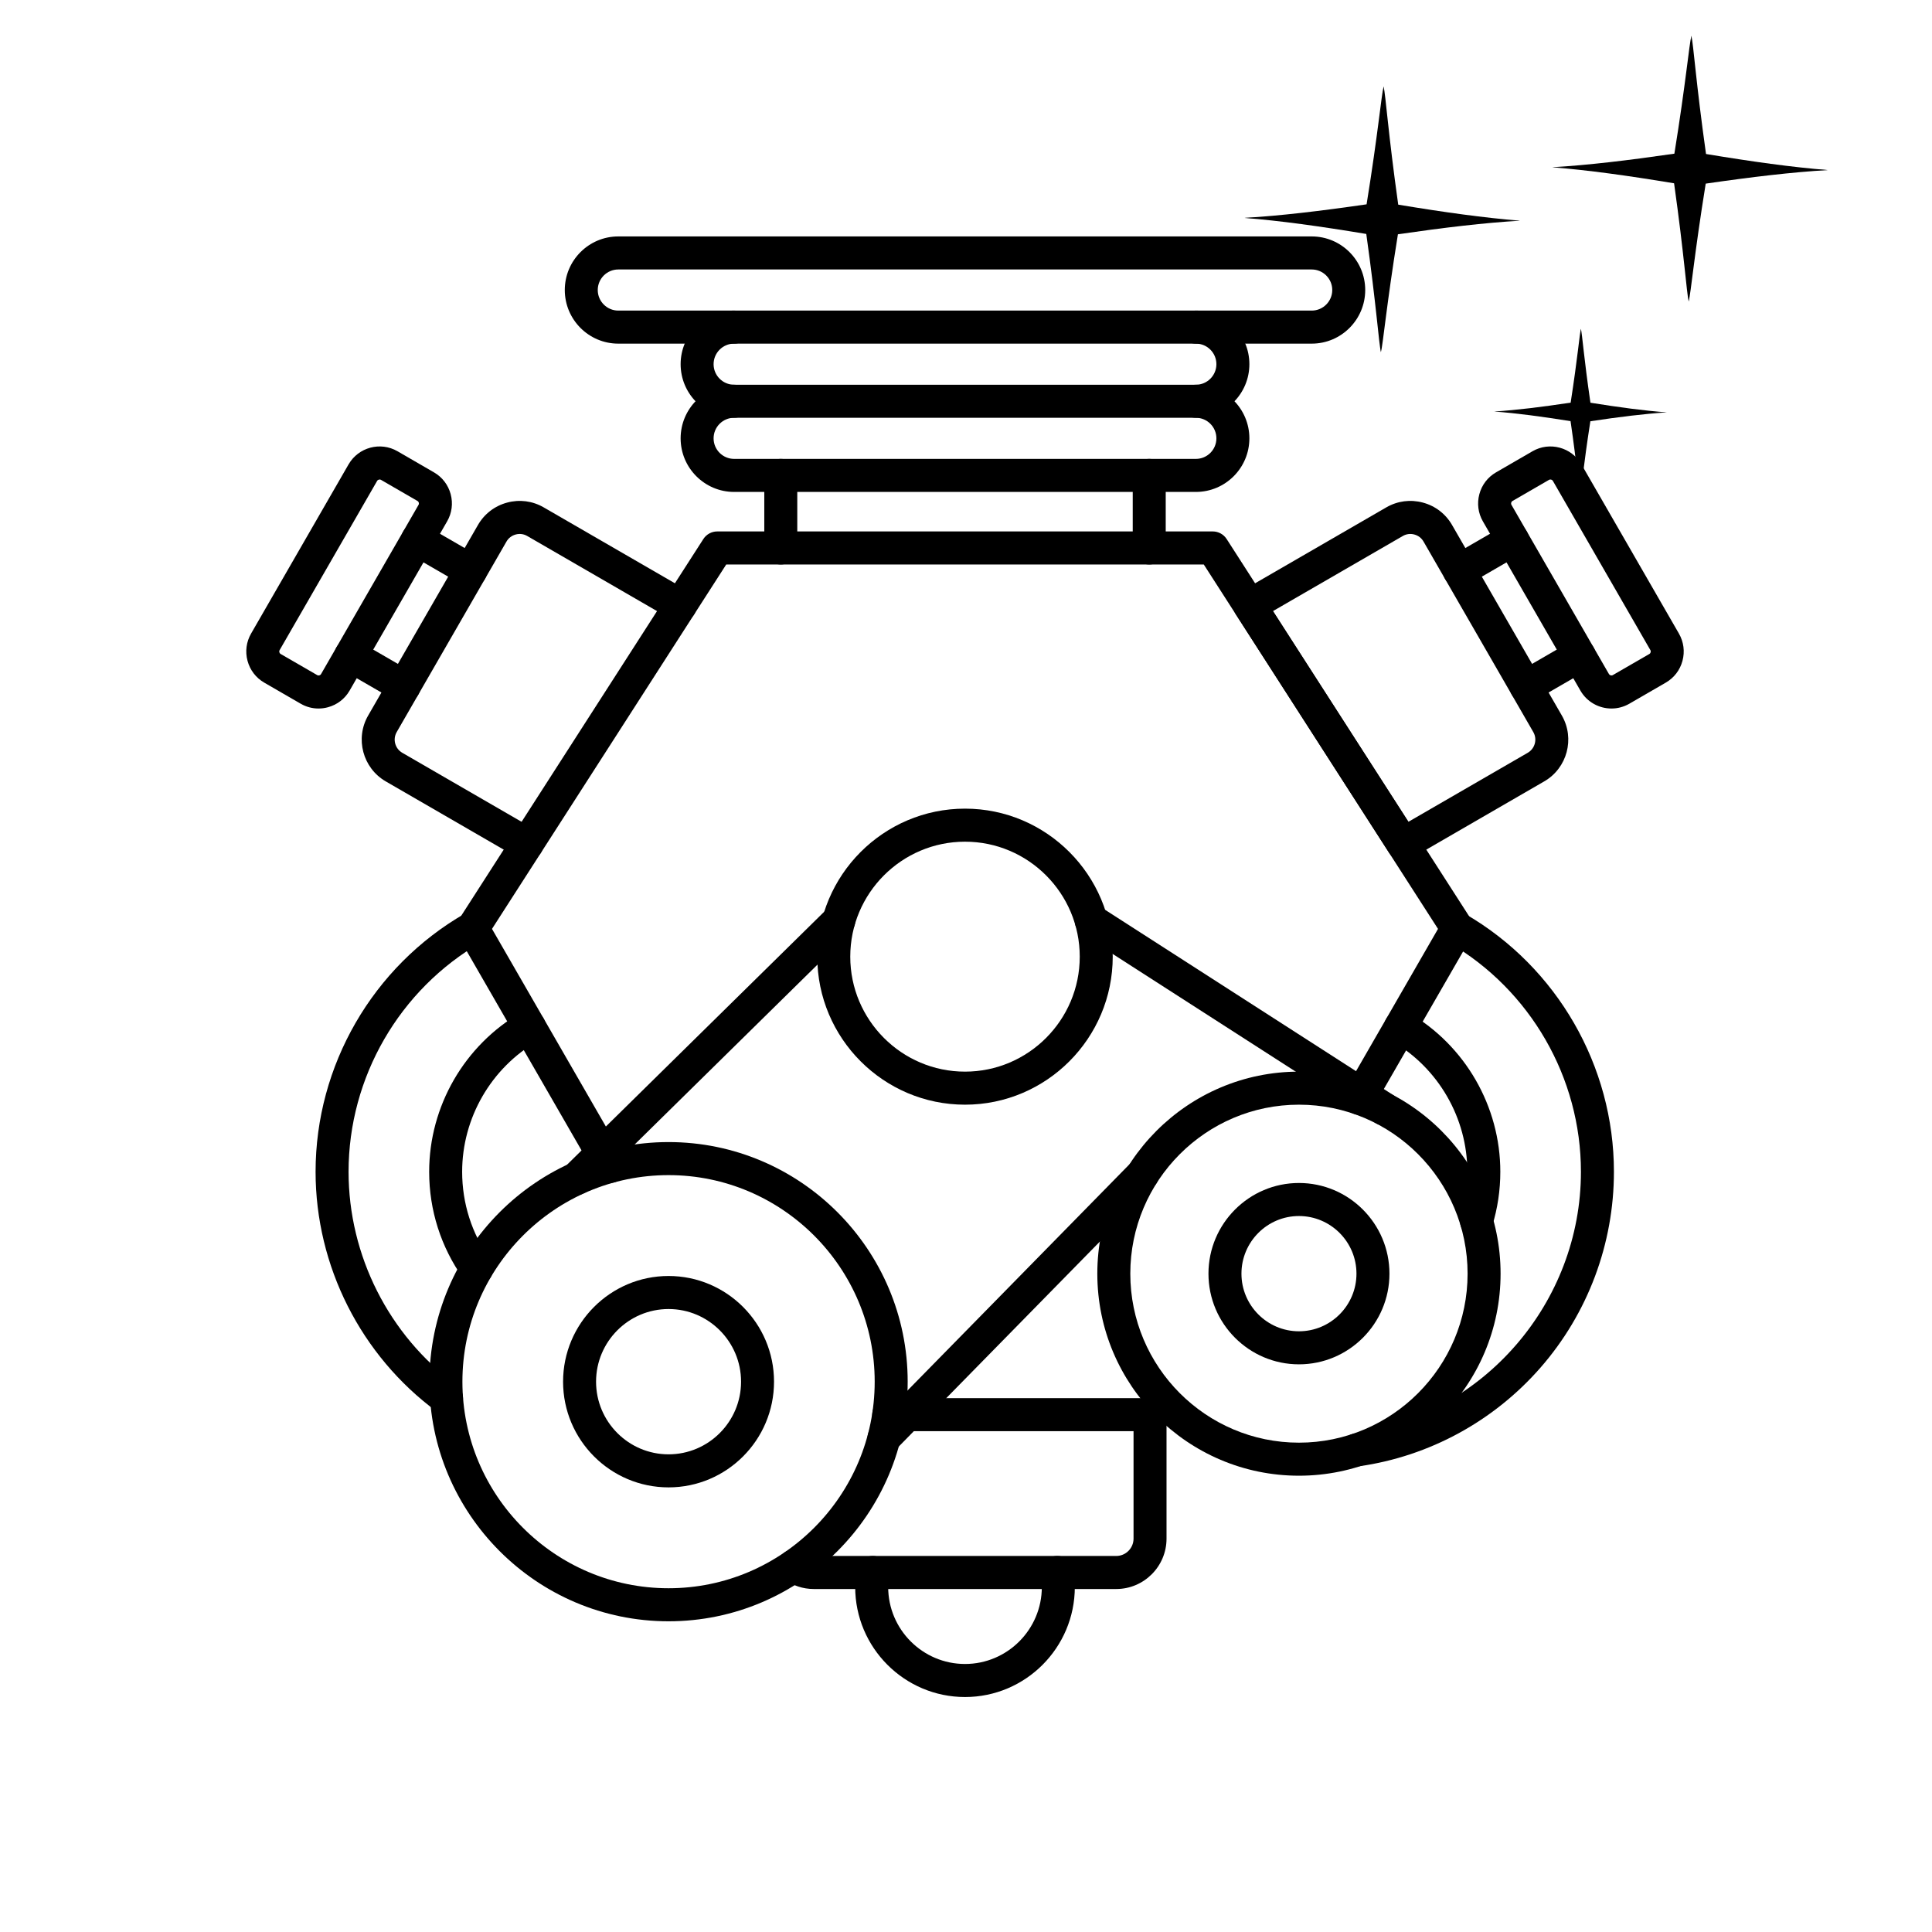
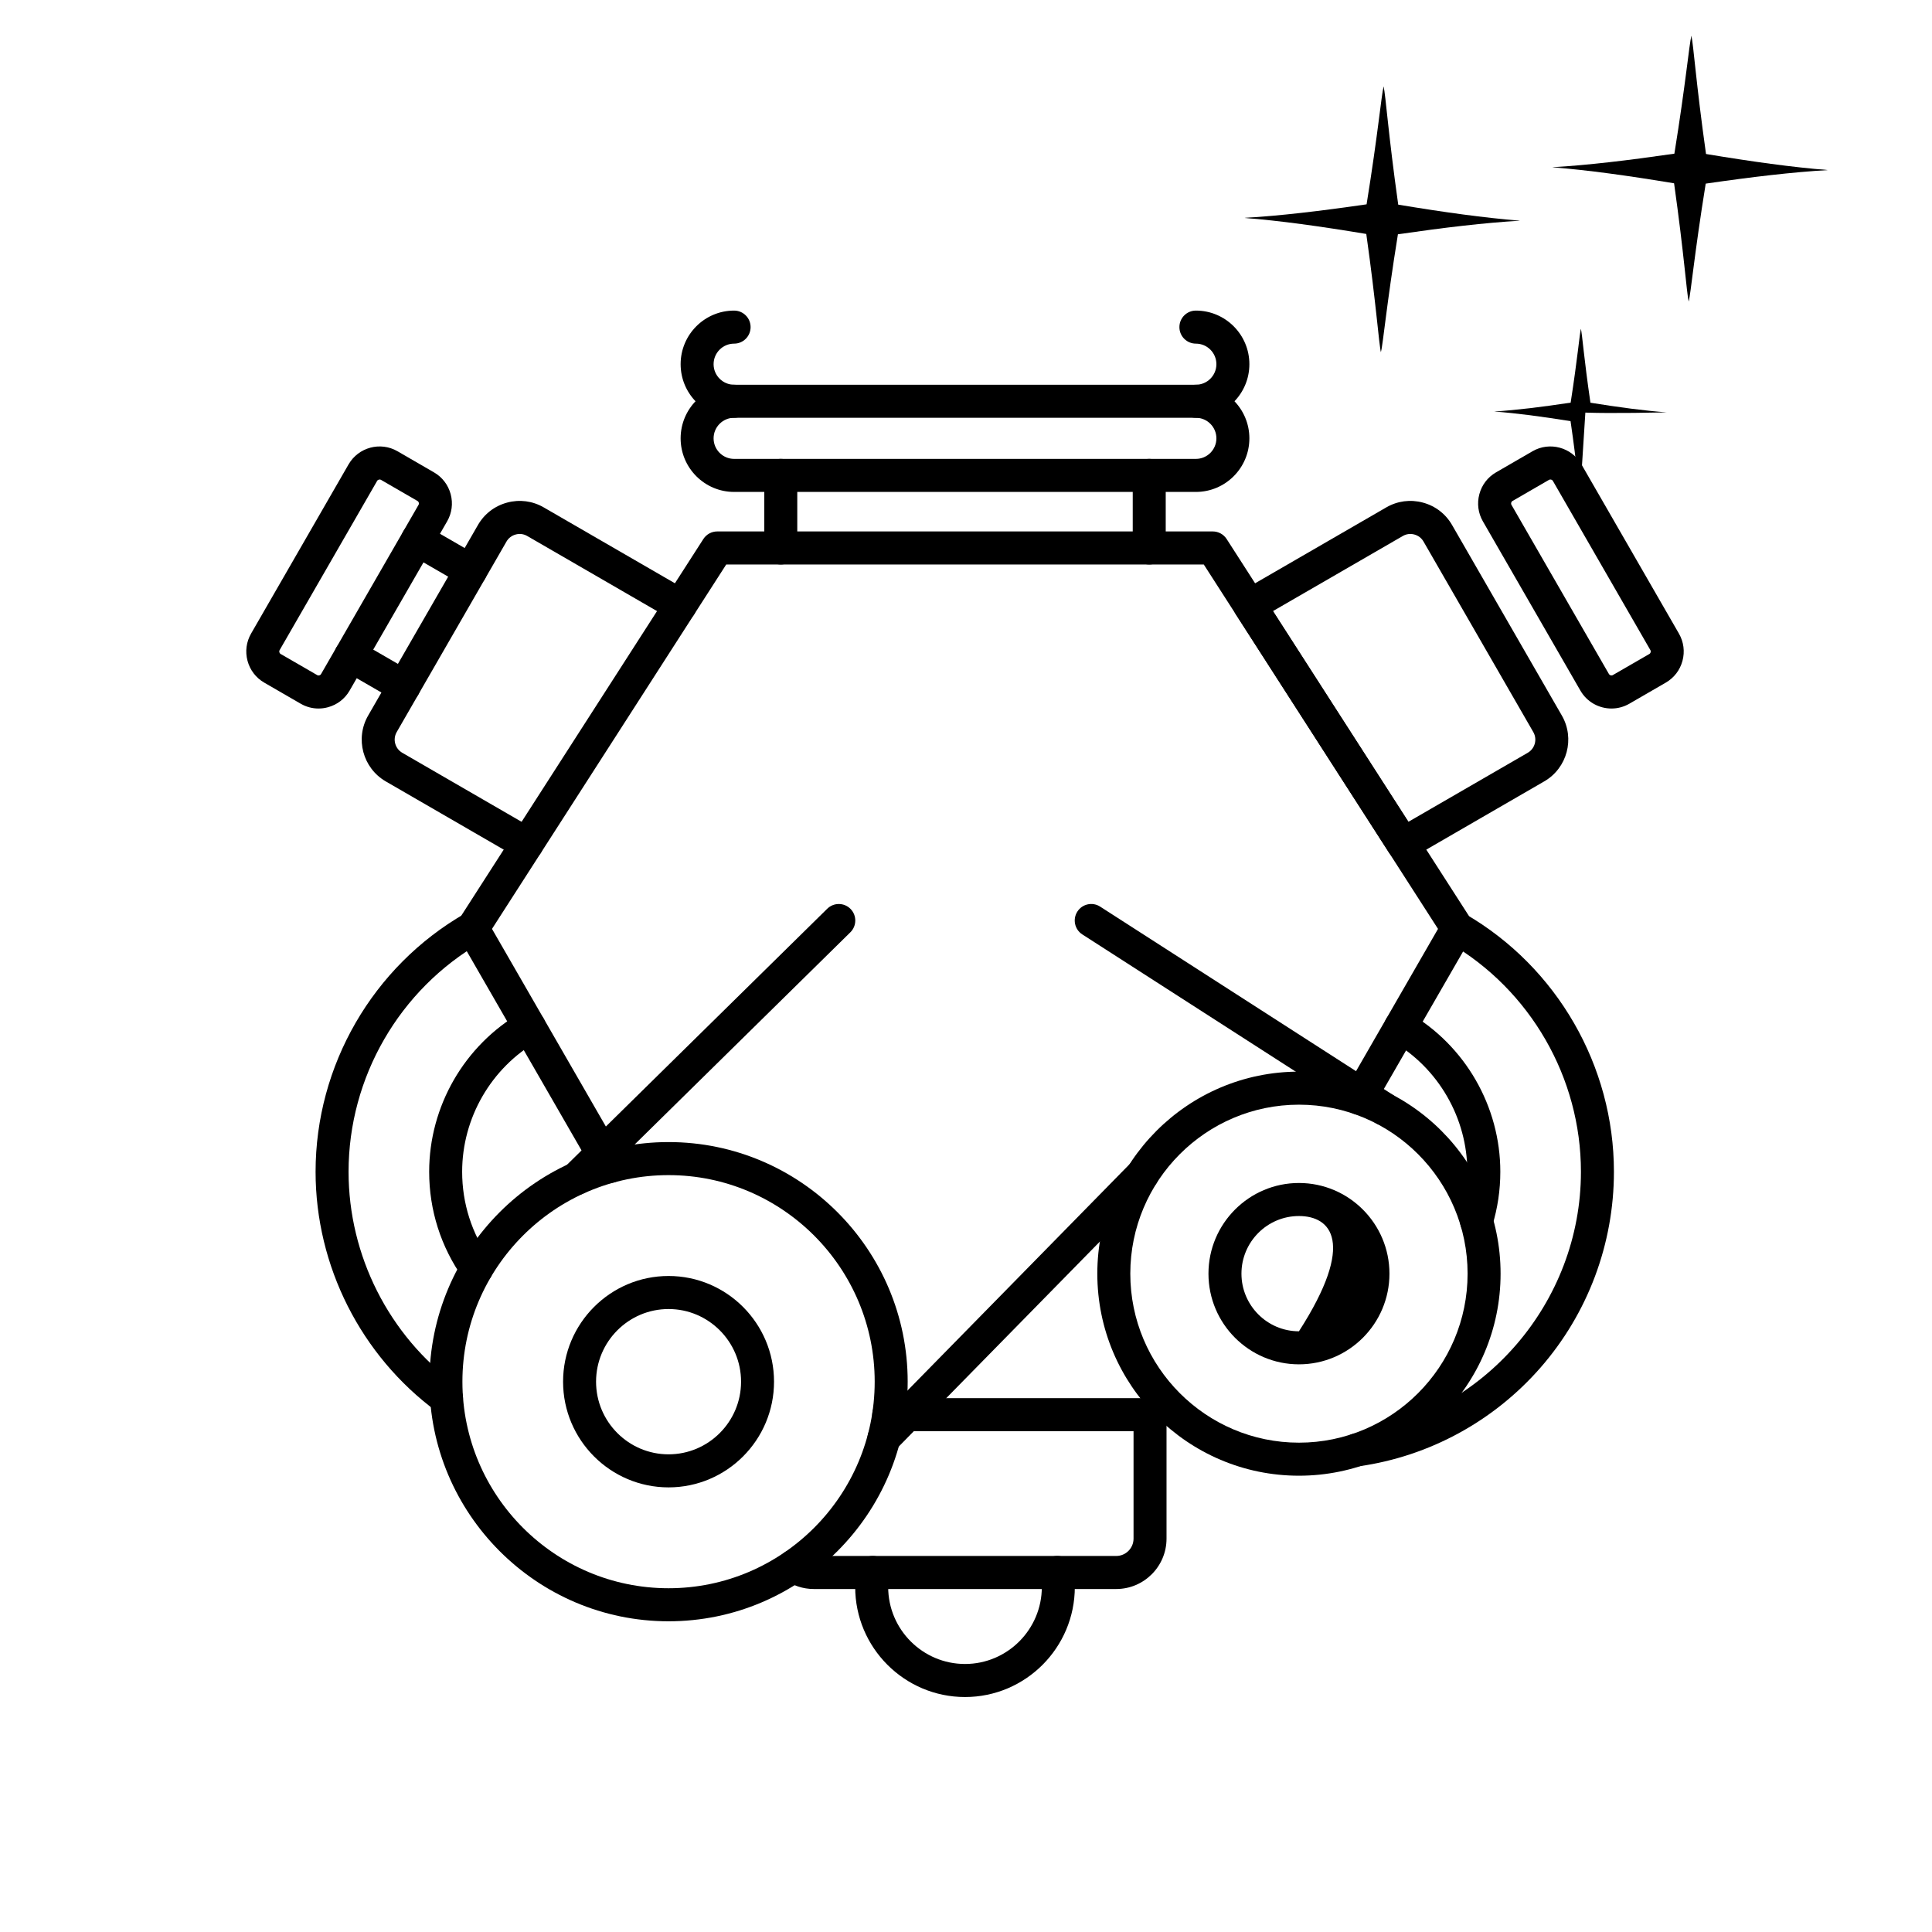
<svg xmlns="http://www.w3.org/2000/svg" width="500" viewBox="0 0 375 375" height="500" preserveAspectRatio="xMidYMid meet">
  <defs>
    <clipPath id="1fc814aaaa">
      <path d="M 47.457 86 L 88 86 L 88 138 L 47.457 138 Z M 47.457 86 " clip-rule="nonzero" />
    </clipPath>
    <clipPath id="9dfa2dfa8c">
-       <path d="M 109 45.863 L 265 45.863 L 265 67 L 109 67 Z M 109 45.863 " clip-rule="nonzero" />
-     </clipPath>
+       </clipPath>
    <clipPath id="63737d6668">
      <path d="M 165 302 L 209 302 L 209 329.363 L 165 329.363 Z M 165 302 " clip-rule="nonzero" />
    </clipPath>
    <clipPath id="af77475a12">
      <path d="M 241.535 42 L 270 42 L 270 69 L 241.535 69 Z M 241.535 42 " clip-rule="nonzero" />
    </clipPath>
    <clipPath id="2c556c18e2">
      <path d="M 241.535 16 L 270 16 L 270 43 L 241.535 43 Z M 241.535 16 " clip-rule="nonzero" />
    </clipPath>
    <clipPath id="2fce722789">
      <path d="M 326 6.898 L 354.785 6.898 L 354.785 34 L 326 34 Z M 326 6.898 " clip-rule="nonzero" />
    </clipPath>
    <clipPath id="b5b89f7719">
      <path d="M 301 6.898 L 330 6.898 L 330 33 L 301 33 Z M 301 6.898 " clip-rule="nonzero" />
    </clipPath>
    <clipPath id="3685d48db5">
      <path d="M 326 32 L 354.785 32 L 354.785 59 L 326 59 Z M 326 32 " clip-rule="nonzero" />
    </clipPath>
    <clipPath id="a07eee235a">
      <path d="M 290 79 L 308 79 L 308 96.148 L 290 96.148 Z M 290 79 " clip-rule="nonzero" />
    </clipPath>
    <clipPath id="6d7289cf06">
      <path d="M 305 79 L 324 79 L 324 96.148 L 305 96.148 Z M 305 79 " clip-rule="nonzero" />
    </clipPath>
  </defs>
  <path fill="#000000" d="M 118.371 229.617 C 117.266 229.617 116.188 229.043 115.598 228.012 L 88.977 181.812 C 88.375 180.77 88.406 179.48 89.055 178.473 L 136.523 104.621 C 137.113 103.707 138.125 103.152 139.215 103.152 L 235.398 103.152 C 236.488 103.152 237.5 103.707 238.09 104.621 L 285.559 178.473 C 286.207 179.48 286.238 180.77 285.641 181.812 L 266.641 214.781 C 265.758 216.316 263.801 216.844 262.27 215.957 C 260.738 215.07 260.211 213.109 261.098 211.574 L 279.117 180.297 L 233.652 109.566 L 140.961 109.566 L 95.496 180.297 L 121.141 224.805 C 122.023 226.34 121.5 228.301 119.969 229.188 C 119.465 229.48 118.914 229.617 118.371 229.617 Z M 118.371 229.617 " fill-opacity="1" fill-rule="nonzero" />
  <path fill="#000000" d="M 102.277 167.027 C 101.734 167.027 101.184 166.887 100.68 166.594 L 74.875 151.668 C 70.418 149.086 68.883 143.352 71.457 138.887 L 92.77 101.902 C 94.012 99.742 96.027 98.195 98.441 97.551 C 100.852 96.902 103.367 97.23 105.523 98.477 L 133.641 114.742 C 135.172 115.629 135.695 117.59 134.812 119.125 C 133.93 120.656 131.973 121.184 130.441 120.297 L 102.324 104.031 C 101.648 103.641 100.859 103.539 100.098 103.746 C 99.336 103.949 98.699 104.434 98.312 105.109 L 77 142.094 C 76.191 143.496 76.676 145.301 78.078 146.113 L 103.883 161.043 C 105.414 161.926 105.938 163.887 105.055 165.422 C 104.461 166.449 103.387 167.027 102.277 167.027 Z M 102.277 167.027 " fill-opacity="1" fill-rule="nonzero" />
  <path fill="#000000" d="M 78.402 136.449 C 77.859 136.449 77.309 136.309 76.805 136.016 L 66.473 130.039 C 64.941 129.152 64.414 127.191 65.301 125.66 C 66.184 124.125 68.141 123.598 69.672 124.484 L 80.008 130.465 C 81.539 131.348 82.062 133.309 81.18 134.844 C 80.586 135.871 79.508 136.449 78.402 136.449 Z M 91.359 113.961 C 90.816 113.961 90.266 113.824 89.762 113.531 L 79.426 107.555 C 77.898 106.668 77.371 104.707 78.258 103.172 C 79.141 101.637 81.098 101.113 82.629 102 L 92.965 107.977 C 94.496 108.863 95.02 110.824 94.133 112.359 C 93.543 113.387 92.465 113.961 91.359 113.961 Z M 91.359 113.961 " fill-opacity="1" fill-rule="nonzero" />
  <g clip-path="url(#1fc814aaaa)">
    <path fill="#000000" d="M 61.82 137.523 C 60.617 137.523 59.434 137.211 58.363 136.59 L 51.277 132.492 C 49.676 131.562 48.527 130.062 48.043 128.262 C 47.562 126.461 47.809 124.586 48.734 122.977 L 67.656 90.137 C 69.574 86.812 73.832 85.668 77.152 87.586 L 84.238 91.688 C 85.844 92.613 86.992 94.117 87.477 95.918 C 87.957 97.719 87.711 99.594 86.785 101.199 L 67.859 134.043 C 66.934 135.648 65.434 136.801 63.637 137.281 C 63.035 137.445 62.426 137.523 61.82 137.523 Z M 54.277 126.184 C 54.184 126.344 54.199 126.5 54.227 126.602 C 54.254 126.703 54.32 126.844 54.477 126.938 L 61.566 131.035 C 61.723 131.129 61.879 131.117 61.98 131.086 C 62.082 131.059 62.227 130.992 62.316 130.836 L 81.238 97.992 C 81.332 97.836 81.316 97.68 81.289 97.578 C 81.262 97.473 81.195 97.332 81.039 97.242 L 73.953 93.141 C 73.699 92.996 73.348 93.09 73.199 93.344 Z M 54.277 126.184 " fill-opacity="1" fill-rule="nonzero" />
  </g>
  <path fill="#000000" d="M 272.336 167.027 C 271.281 167.027 270.25 166.504 269.641 165.555 L 239.883 119.258 C 239.41 118.52 239.258 117.621 239.465 116.766 C 239.668 115.914 240.215 115.184 240.973 114.742 L 269.09 98.477 C 271.246 97.23 273.758 96.902 276.176 97.551 C 278.59 98.195 280.602 99.742 281.844 101.902 L 303.156 138.887 C 305.73 143.352 304.195 149.086 299.738 151.664 L 273.934 166.594 C 273.43 166.887 272.879 167.027 272.336 167.027 Z M 247.082 118.613 L 273.371 159.512 L 296.535 146.113 C 297.938 145.301 298.422 143.496 297.613 142.094 L 276.301 105.109 C 275.914 104.434 275.281 103.949 274.516 103.746 C 273.758 103.539 272.965 103.645 272.293 104.031 Z M 247.082 118.613 " fill-opacity="1" fill-rule="nonzero" />
-   <path fill="#000000" d="M 296.211 136.449 C 295.105 136.449 294.027 135.871 293.438 134.844 C 292.551 133.309 293.074 131.348 294.605 130.465 L 304.941 124.484 C 306.473 123.598 308.43 124.125 309.312 125.66 C 310.199 127.191 309.672 129.152 308.141 130.039 L 297.809 136.016 C 297.305 136.309 296.754 136.449 296.211 136.449 Z M 283.254 113.961 C 282.148 113.961 281.07 113.387 280.48 112.359 C 279.594 110.824 280.121 108.863 281.652 107.977 L 291.984 102 C 293.516 101.113 295.473 101.637 296.355 103.172 C 297.242 104.707 296.719 106.668 295.188 107.555 L 284.852 113.531 C 284.348 113.824 283.797 113.961 283.254 113.961 Z M 283.254 113.961 " fill-opacity="1" fill-rule="nonzero" />
  <path fill="#000000" d="M 312.785 137.523 C 310.379 137.523 308.039 136.273 306.754 134.043 L 287.832 101.203 C 286.902 99.594 286.66 97.719 287.141 95.918 C 287.621 94.117 288.77 92.617 290.375 91.688 L 297.461 87.586 C 300.777 85.668 305.039 86.812 306.957 90.137 L 325.879 122.977 C 326.805 124.586 327.051 126.461 326.57 128.262 C 326.09 130.062 324.938 131.562 323.336 132.492 L 316.25 136.594 C 315.156 137.223 313.965 137.523 312.785 137.523 Z M 300.926 93.074 C 300.836 93.074 300.742 93.094 300.66 93.141 L 293.574 97.242 C 293.418 97.332 293.352 97.473 293.324 97.578 C 293.297 97.68 293.285 97.836 293.375 97.992 L 312.297 130.836 C 312.445 131.09 312.793 131.184 313.047 131.035 L 320.137 126.938 C 320.293 126.844 320.359 126.703 320.387 126.602 C 320.414 126.496 320.43 126.344 320.336 126.184 L 301.414 93.344 C 301.312 93.172 301.121 93.074 300.926 93.074 Z M 300.926 93.074 " fill-opacity="1" fill-rule="nonzero" />
  <path fill="#000000" d="M 223.062 109.566 C 221.297 109.566 219.863 108.129 219.863 106.359 L 219.863 92.277 C 219.863 90.508 221.297 89.07 223.062 89.07 C 224.832 89.07 226.266 90.508 226.266 92.277 L 226.266 106.359 C 226.266 108.129 224.832 109.566 223.062 109.566 Z M 151.551 109.566 C 149.781 109.566 148.348 108.129 148.348 106.359 L 148.348 92.277 C 148.348 90.508 149.781 89.07 151.551 89.07 C 153.316 89.07 154.75 90.508 154.75 92.277 L 154.75 106.359 C 154.75 108.129 153.316 109.566 151.551 109.566 Z M 151.551 109.566 " fill-opacity="1" fill-rule="nonzero" />
  <path fill="#000000" d="M 232.121 95.484 L 142.492 95.484 C 136.766 95.484 132.109 90.816 132.109 85.082 C 132.109 79.344 136.766 74.676 142.492 74.676 L 232.121 74.676 C 237.844 74.676 242.504 79.344 242.504 85.082 C 242.504 90.82 237.848 95.484 232.121 95.484 Z M 142.492 81.09 C 140.297 81.09 138.508 82.883 138.508 85.082 C 138.508 87.281 140.297 89.07 142.492 89.07 L 232.121 89.07 C 234.316 89.07 236.102 87.281 236.102 85.082 C 236.102 82.883 234.316 81.09 232.121 81.09 Z M 142.492 81.09 " fill-opacity="1" fill-rule="nonzero" />
  <path fill="#000000" d="M 232.121 81.09 C 230.352 81.09 228.922 79.656 228.922 77.883 C 228.922 76.113 230.352 74.676 232.121 74.676 C 234.316 74.676 236.102 72.887 236.102 70.688 C 236.102 68.488 234.316 66.699 232.121 66.699 C 230.352 66.699 228.922 65.262 228.922 63.492 C 228.922 61.719 230.352 60.285 232.121 60.285 C 237.848 60.285 242.504 64.949 242.504 70.688 C 242.504 76.426 237.848 81.09 232.121 81.09 Z M 142.492 81.09 C 136.766 81.09 132.109 76.426 132.109 70.688 C 132.109 64.949 136.766 60.285 142.492 60.285 C 144.258 60.285 145.691 61.719 145.691 63.492 C 145.691 65.262 144.258 66.699 142.492 66.699 C 140.297 66.699 138.508 68.488 138.508 70.688 C 138.508 72.887 140.297 74.676 142.492 74.676 C 144.258 74.676 145.691 76.113 145.691 77.883 C 145.691 79.656 144.262 81.09 142.492 81.09 Z M 142.492 81.09 " fill-opacity="1" fill-rule="nonzero" />
  <g clip-path="url(#9dfa2dfa8c)">
    <path fill="#000000" d="M 254.605 66.699 L 120.008 66.699 C 114.281 66.699 109.625 62.031 109.625 56.293 C 109.625 50.559 114.281 45.891 120.008 45.891 L 254.605 45.891 C 260.332 45.891 264.988 50.555 264.988 56.293 C 264.988 62.031 260.332 66.699 254.605 66.699 Z M 120.008 52.305 C 117.812 52.305 116.023 54.094 116.023 56.293 C 116.023 58.492 117.812 60.285 120.008 60.285 L 254.605 60.285 C 256.801 60.285 258.59 58.492 258.59 56.293 C 258.59 54.094 256.801 52.305 254.605 52.305 Z M 120.008 52.305 " fill-opacity="1" fill-rule="nonzero" />
  </g>
  <path fill="#000000" d="M 216.66 308.426 L 157.953 308.426 C 155.883 308.426 153.902 307.777 152.227 306.555 C 150.797 305.516 150.48 303.508 151.52 302.074 C 152.559 300.645 154.562 300.328 155.992 301.371 C 156.566 301.789 157.242 302.012 157.949 302.012 L 216.66 302.012 C 218.512 302.012 220.02 300.5 220.02 298.648 L 220.02 277.793 L 172.508 277.793 C 170.738 277.793 169.305 276.359 169.305 274.586 C 169.305 272.816 170.738 271.379 172.508 271.379 L 223.219 271.379 C 224.988 271.379 226.422 272.816 226.422 274.586 L 226.422 298.648 C 226.422 304.039 222.043 308.426 216.66 308.426 Z M 216.66 308.426 " fill-opacity="1" fill-rule="nonzero" />
  <g clip-path="url(#63737d6668)">
    <path fill="#000000" d="M 187.309 329.391 C 175.555 329.391 165.992 319.809 165.992 308.035 C 165.992 306.926 166.078 305.809 166.25 304.723 C 166.52 302.973 168.156 301.773 169.906 302.047 C 171.652 302.32 172.848 303.961 172.574 305.711 C 172.453 306.473 172.395 307.254 172.395 308.035 C 172.395 316.273 179.086 322.977 187.309 322.977 C 195.527 322.977 202.219 316.273 202.219 308.035 C 202.219 307.258 202.156 306.473 202.039 305.711 C 201.77 303.961 202.965 302.32 204.711 302.047 C 206.457 301.773 208.094 302.973 208.363 304.723 C 208.535 305.812 208.621 306.926 208.621 308.035 C 208.621 319.809 199.059 329.391 187.309 329.391 Z M 187.309 329.391 " fill-opacity="1" fill-rule="nonzero" />
  </g>
  <path fill="#000000" d="M 263.344 284.641 C 261.777 284.641 260.406 283.484 260.18 281.883 C 259.934 280.129 261.148 278.504 262.898 278.258 C 287.961 274.691 306.859 252.844 306.859 227.438 C 306.859 209.184 297.051 192.148 281.262 182.984 C 279.734 182.098 279.211 180.137 280.098 178.602 C 280.984 177.07 282.941 176.547 284.473 177.434 C 302.23 187.742 313.262 206.902 313.262 227.438 C 313.262 241.43 308.203 254.93 299.016 265.449 C 289.918 275.867 277.41 282.668 263.801 284.605 C 263.648 284.629 263.496 284.641 263.344 284.641 Z M 286.586 240.191 C 286.273 240.191 285.957 240.145 285.645 240.047 C 283.953 239.527 283.008 237.734 283.523 236.039 C 284.375 233.266 284.809 230.371 284.809 227.438 C 284.809 217.043 279.223 207.34 270.234 202.121 C 268.703 201.23 268.184 199.27 269.07 197.738 C 269.957 196.203 271.914 195.684 273.445 196.57 C 284.402 202.934 291.211 214.762 291.211 227.438 C 291.211 231.008 290.684 234.539 289.645 237.926 C 289.223 239.305 287.953 240.191 286.586 240.191 Z M 286.586 240.191 " fill-opacity="1" fill-rule="nonzero" />
  <path fill="#000000" d="M 86.668 274.609 C 86.012 274.609 85.348 274.406 84.773 273.984 C 70.047 263.133 61.254 245.73 61.254 227.438 C 61.254 206.816 72.348 187.617 90.211 177.336 C 91.746 176.453 93.699 176.98 94.582 178.516 C 95.461 180.055 94.934 182.012 93.402 182.895 C 77.52 192.039 67.656 209.105 67.656 227.438 C 67.656 243.699 75.473 259.168 88.566 268.82 C 89.992 269.867 90.297 271.875 89.25 273.301 C 88.621 274.156 87.652 274.609 86.668 274.609 Z M 92.504 249.461 C 91.504 249.461 90.52 248.992 89.895 248.117 C 85.582 242.055 83.301 234.902 83.301 227.438 C 83.301 214.723 90.141 202.875 101.148 196.52 C 102.684 195.637 104.641 196.164 105.52 197.699 C 106.402 199.234 105.875 201.195 104.344 202.078 C 95.312 207.289 89.703 217.008 89.703 227.438 C 89.703 233.562 91.57 239.426 95.105 244.395 C 96.133 245.836 95.797 247.836 94.355 248.867 C 93.793 249.266 93.145 249.461 92.504 249.461 Z M 92.504 249.461 " fill-opacity="1" fill-rule="nonzero" />
  <path fill="#000000" d="M 129.766 314.691 C 104.172 314.691 83.352 293.828 83.352 268.184 C 83.352 242.539 104.172 221.676 129.766 221.676 C 155.359 221.676 176.18 242.539 176.18 268.184 C 176.18 293.828 155.359 314.691 129.766 314.691 Z M 129.766 228.09 C 107.703 228.09 89.754 246.078 89.754 268.184 C 89.754 290.293 107.703 308.277 129.766 308.277 C 151.828 308.277 169.777 290.293 169.777 268.184 C 169.777 246.078 151.828 228.09 129.766 228.09 Z M 129.766 228.09 " fill-opacity="1" fill-rule="nonzero" />
  <path fill="#000000" d="M 129.766 288.699 C 118.477 288.699 109.293 279.496 109.293 268.184 C 109.293 256.871 118.477 247.668 129.766 247.668 C 141.055 247.668 150.238 256.871 150.238 268.184 C 150.238 279.496 141.055 288.699 129.766 288.699 Z M 129.766 254.082 C 122.008 254.082 115.695 260.41 115.695 268.184 C 115.695 275.957 122.008 282.285 129.766 282.285 C 137.523 282.285 143.84 275.957 143.84 268.184 C 143.84 260.41 137.523 254.082 129.766 254.082 Z M 129.766 254.082 " fill-opacity="1" fill-rule="nonzero" />
  <path fill="#000000" d="M 252.125 286.434 C 230.547 286.434 212.988 268.84 212.988 247.219 C 212.988 225.594 230.547 208.004 252.125 208.004 C 273.707 208.004 291.262 225.594 291.262 247.219 C 291.262 268.84 273.707 286.434 252.125 286.434 Z M 252.125 214.418 C 234.074 214.418 219.391 229.133 219.391 247.219 C 219.391 265.305 234.074 280.02 252.125 280.02 C 270.176 280.02 284.859 265.305 284.859 247.219 C 284.859 229.133 270.176 214.418 252.125 214.418 Z M 252.125 214.418 " fill-opacity="1" fill-rule="nonzero" />
-   <path fill="#000000" d="M 252.125 264.816 C 242.441 264.816 234.562 256.922 234.562 247.219 C 234.562 237.516 242.441 229.617 252.125 229.617 C 261.809 229.617 269.691 237.516 269.691 247.219 C 269.691 256.922 261.812 264.816 252.125 264.816 Z M 252.125 236.031 C 245.969 236.031 240.965 241.051 240.965 247.219 C 240.965 253.383 245.969 258.402 252.125 258.402 C 258.281 258.402 263.289 253.383 263.289 247.219 C 263.289 241.051 258.281 236.031 252.125 236.031 Z M 252.125 236.031 " fill-opacity="1" fill-rule="nonzero" />
-   <path fill="#000000" d="M 187.309 214.418 C 171.496 214.418 158.633 201.527 158.633 185.688 C 158.633 169.844 171.496 156.957 187.309 156.957 C 203.117 156.957 215.98 169.844 215.98 185.688 C 215.98 201.527 203.117 214.418 187.309 214.418 Z M 187.309 163.371 C 175.023 163.371 165.035 173.383 165.035 185.688 C 165.035 197.992 175.023 208.004 187.309 208.004 C 199.586 208.004 209.578 197.992 209.578 185.688 C 209.578 173.383 199.586 163.371 187.309 163.371 Z M 187.309 163.371 " fill-opacity="1" fill-rule="nonzero" />
+   <path fill="#000000" d="M 252.125 264.816 C 242.441 264.816 234.562 256.922 234.562 247.219 C 234.562 237.516 242.441 229.617 252.125 229.617 C 261.809 229.617 269.691 237.516 269.691 247.219 C 269.691 256.922 261.812 264.816 252.125 264.816 Z M 252.125 236.031 C 245.969 236.031 240.965 241.051 240.965 247.219 C 240.965 253.383 245.969 258.402 252.125 258.402 C 263.289 241.051 258.281 236.031 252.125 236.031 Z M 252.125 236.031 " fill-opacity="1" fill-rule="nonzero" />
  <path fill="#000000" d="M 111.914 231.945 C 111.086 231.945 110.258 231.625 109.629 230.988 C 108.391 229.723 108.41 227.691 109.672 226.453 L 160.566 176.387 C 161.828 175.145 163.855 175.164 165.094 176.426 C 166.332 177.691 166.312 179.723 165.051 180.961 L 114.156 231.027 C 113.531 231.641 112.723 231.945 111.914 231.945 Z M 111.914 231.945 " fill-opacity="1" fill-rule="nonzero" />
  <path fill="#000000" d="M 268.738 218.488 C 268.145 218.488 267.547 218.324 267.012 217.98 L 210.078 181.371 C 208.59 180.418 208.16 178.434 209.113 176.941 C 210.066 175.449 212.047 175.016 213.535 175.973 L 270.469 212.582 C 271.957 213.539 272.387 215.523 271.434 217.012 C 270.82 217.969 269.789 218.488 268.738 218.488 Z M 268.738 218.488 " fill-opacity="1" fill-rule="nonzero" />
  <path fill="#000000" d="M 171.59 282.324 C 170.781 282.324 169.969 282.016 169.344 281.402 C 168.086 280.16 168.066 278.129 169.309 276.867 L 219.43 225.781 C 220.668 224.52 222.695 224.5 223.957 225.742 C 225.219 226.984 225.234 229.016 223.996 230.277 L 173.871 281.363 C 173.246 282.004 172.418 282.324 171.59 282.324 Z M 171.59 282.324 " fill-opacity="1" fill-rule="nonzero" />
  <path fill="#000000" d="M 268.559 16.781 C 268.969 18.547 269.438 25.824 271.395 39.723 C 280.336 41.207 288.16 42.293 295.043 42.832 C 280.051 43.074 270.688 42.941 266.77 42.594 Z M 268.559 16.781 " fill-opacity="1" fill-rule="nonzero" />
  <g clip-path="url(#af77475a12)">
    <path fill="#000000" d="M 268.031 68.352 C 267.621 66.582 267.152 59.309 265.195 45.41 C 256.254 43.926 248.434 42.836 241.547 42.297 C 256.539 42.059 265.902 42.188 269.82 42.535 Z M 268.031 68.352 " fill-opacity="1" fill-rule="nonzero" />
  </g>
  <g clip-path="url(#2c556c18e2)">
    <path fill="#000000" d="M 268.559 16.781 C 268.109 18.539 267.492 25.805 265.254 39.66 C 256.285 40.961 248.441 41.891 241.547 42.289 C 256.531 42.836 265.895 42.895 269.816 42.625 Z M 268.559 16.781 " fill-opacity="1" fill-rule="nonzero" />
  </g>
  <path fill="#000000" d="M 268.035 68.352 C 268.48 66.59 269.098 59.328 271.336 45.473 C 280.305 44.172 288.148 43.238 295.043 42.84 C 280.059 42.297 270.695 42.238 266.773 42.508 Z M 268.035 68.352 " fill-opacity="1" fill-rule="nonzero" />
  <g clip-path="url(#2fce722789)">
    <path fill="#000000" d="M 328.301 6.949 C 328.711 8.719 329.18 15.992 331.137 29.891 C 340.078 31.375 347.898 32.465 354.785 33.004 C 339.793 33.242 330.43 33.113 326.512 32.766 Z M 328.301 6.949 " fill-opacity="1" fill-rule="nonzero" />
  </g>
  <path fill="#000000" d="M 327.773 58.52 C 327.363 56.754 326.895 49.477 324.938 35.578 C 315.996 34.094 308.172 33.008 301.289 32.469 C 316.281 32.227 325.645 32.359 329.559 32.707 Z M 327.773 58.52 " fill-opacity="1" fill-rule="nonzero" />
  <g clip-path="url(#b5b89f7719)">
    <path fill="#000000" d="M 328.297 6.949 C 327.852 8.711 327.234 15.973 324.996 29.828 C 316.027 31.129 308.184 32.062 301.289 32.461 C 316.273 33.004 325.637 33.062 329.559 32.793 Z M 328.297 6.949 " fill-opacity="1" fill-rule="nonzero" />
  </g>
  <g clip-path="url(#3685d48db5)">
    <path fill="#000000" d="M 327.773 58.52 C 328.223 56.762 328.84 49.496 331.078 35.641 C 340.047 34.34 347.891 33.41 354.785 33.012 C 339.801 32.465 330.438 32.406 326.516 32.676 Z M 327.773 58.52 " fill-opacity="1" fill-rule="nonzero" />
  </g>
  <path fill="#000000" d="M 306.852 63.828 C 307.117 64.934 307.434 69.48 308.703 78.168 C 314.301 79.066 319.199 79.723 323.508 80.039 C 314.129 80.238 308.273 80.188 305.82 79.98 Z M 306.852 63.828 " fill-opacity="1" fill-rule="nonzero" />
  <g clip-path="url(#a07eee235a)">
    <path fill="#000000" d="M 306.695 96.09 C 306.434 94.984 306.113 90.438 304.844 81.746 C 299.246 80.848 294.352 80.195 290.039 79.879 C 299.418 79.68 305.277 79.73 307.727 79.938 Z M 306.695 96.09 " fill-opacity="1" fill-rule="nonzero" />
  </g>
  <path fill="#000000" d="M 306.852 63.828 C 306.578 64.93 306.215 69.477 304.863 78.152 C 299.254 78.996 294.352 79.602 290.039 79.875 C 299.418 80.168 305.273 80.172 307.727 79.992 Z M 306.852 63.828 " fill-opacity="1" fill-rule="nonzero" />
  <g clip-path="url(#6d7289cf06)">
-     <path fill="#000000" d="M 306.695 96.09 C 306.969 94.988 307.332 90.441 308.688 81.766 C 314.293 80.922 319.195 80.312 323.508 80.043 C 314.133 79.75 308.273 79.746 305.82 79.926 Z M 306.695 96.09 " fill-opacity="1" fill-rule="nonzero" />
-   </g>
+     </g>
</svg>